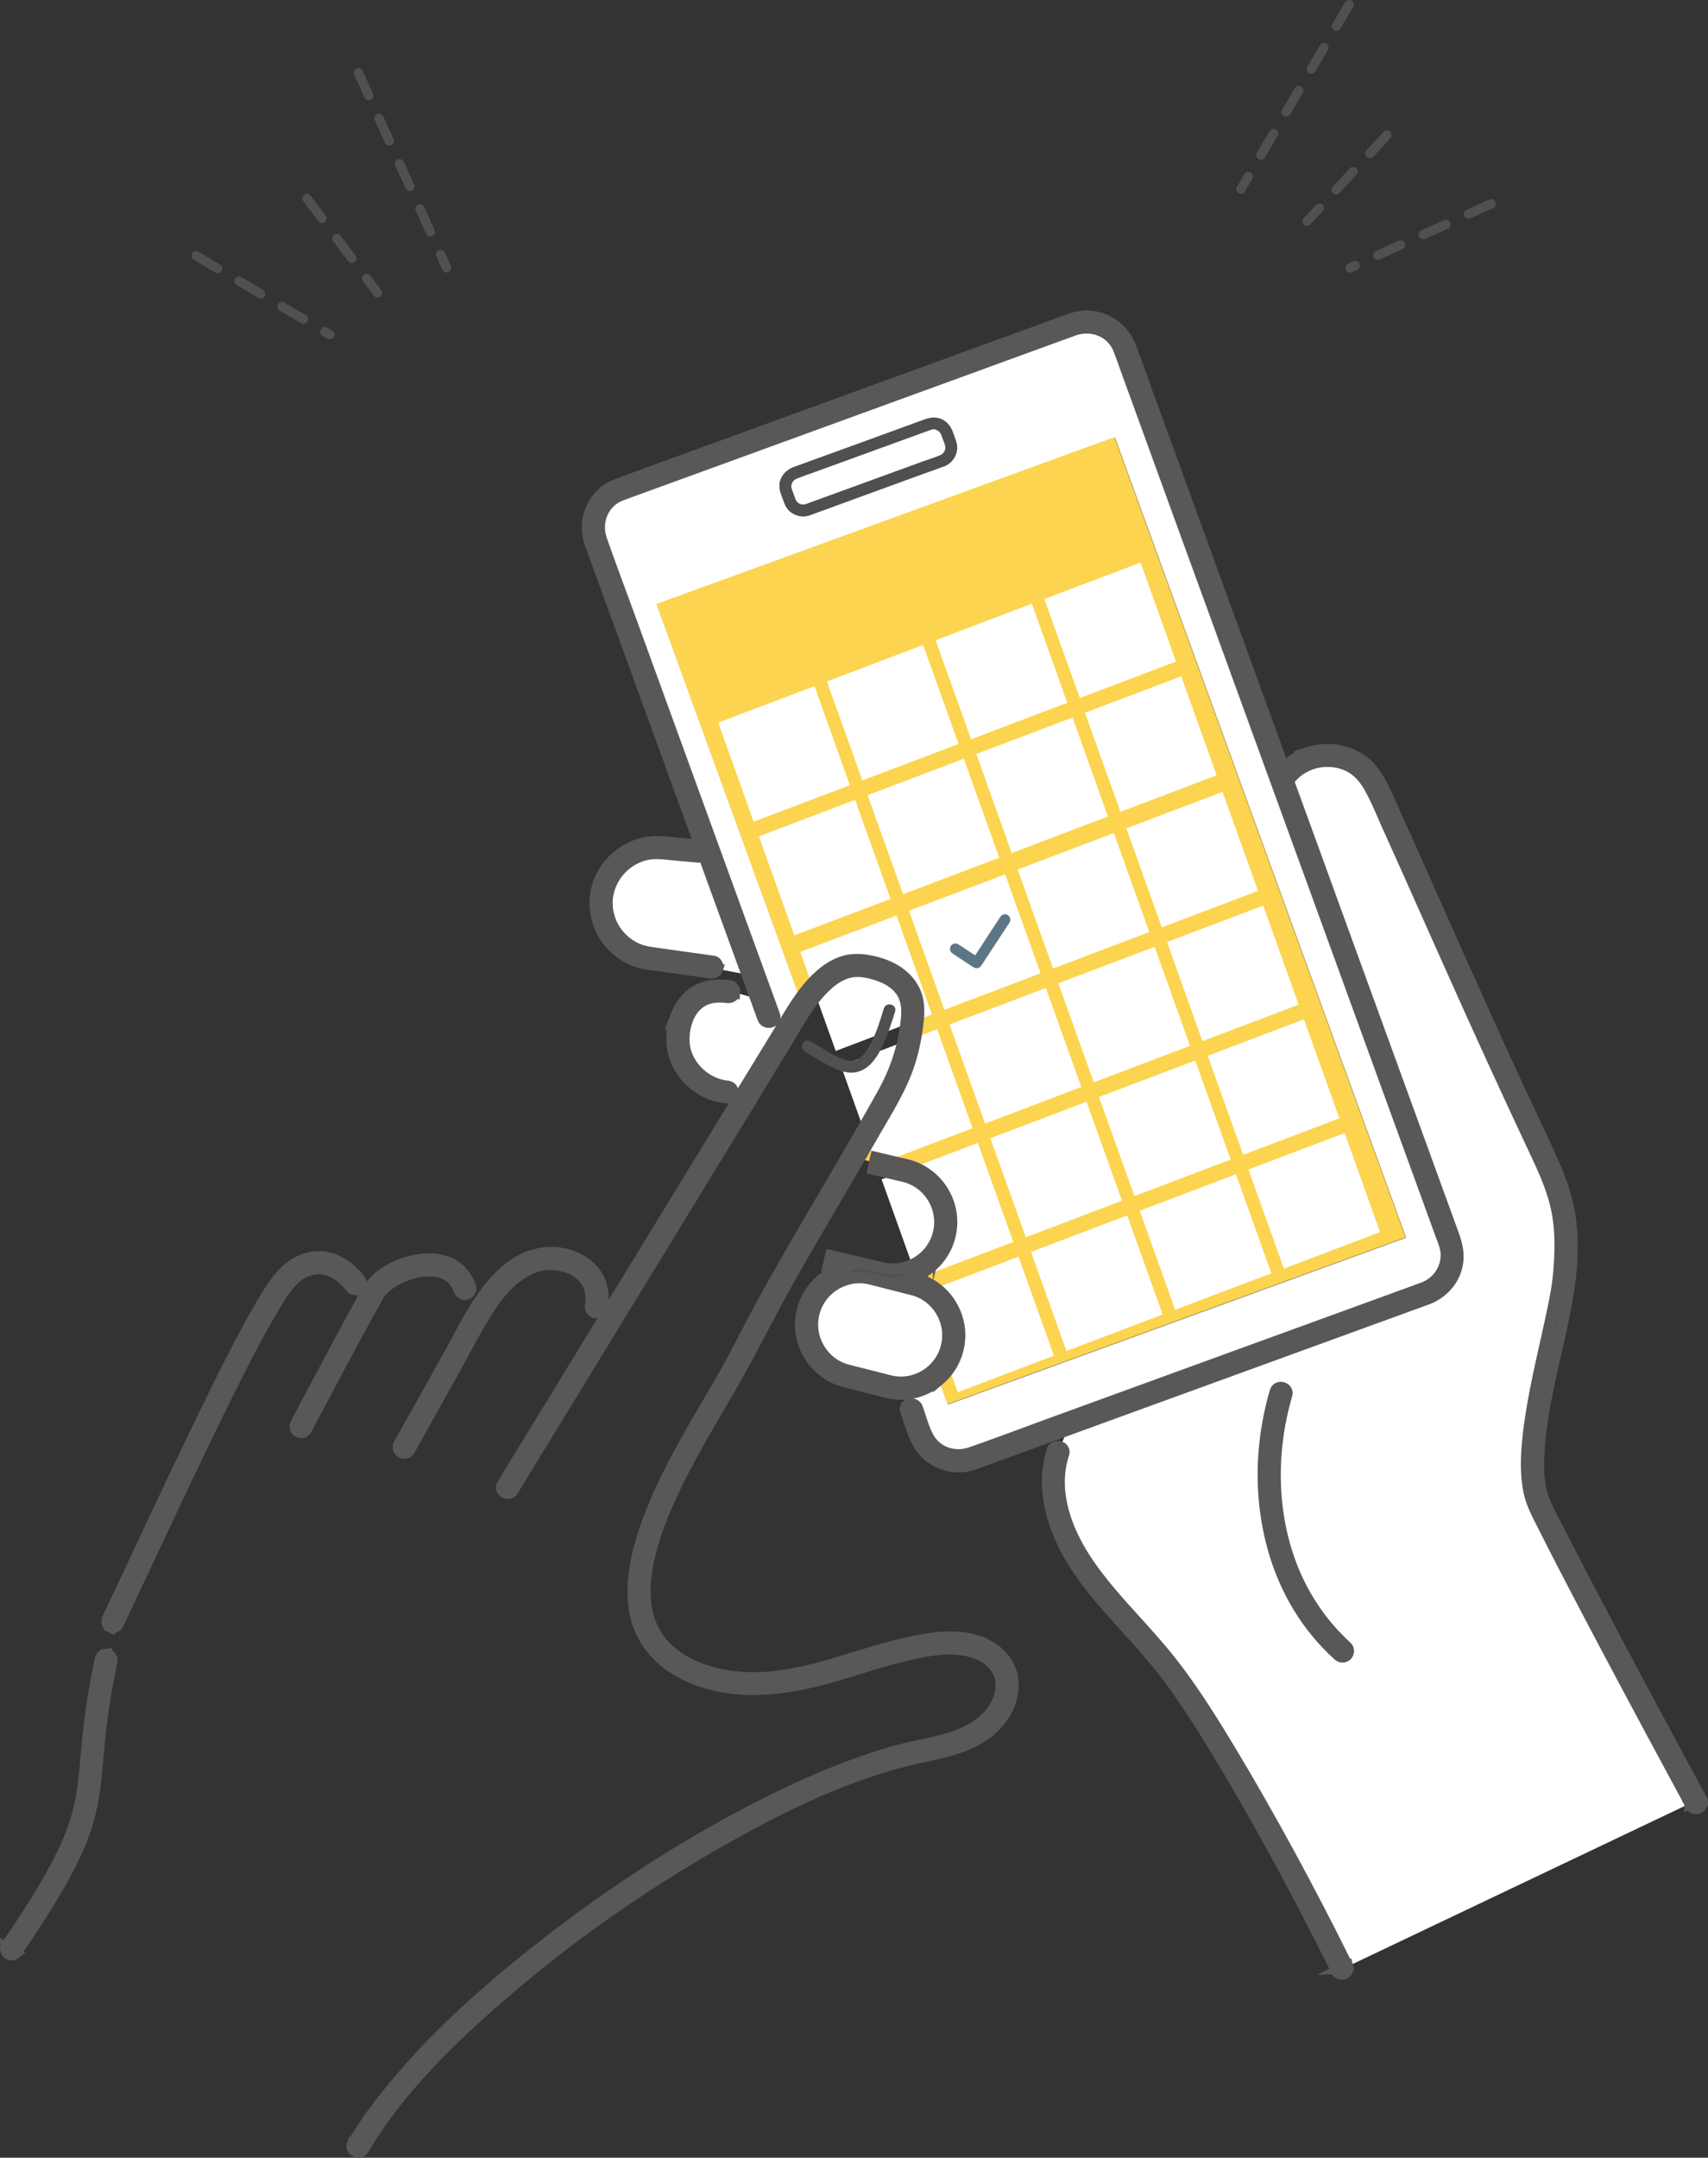
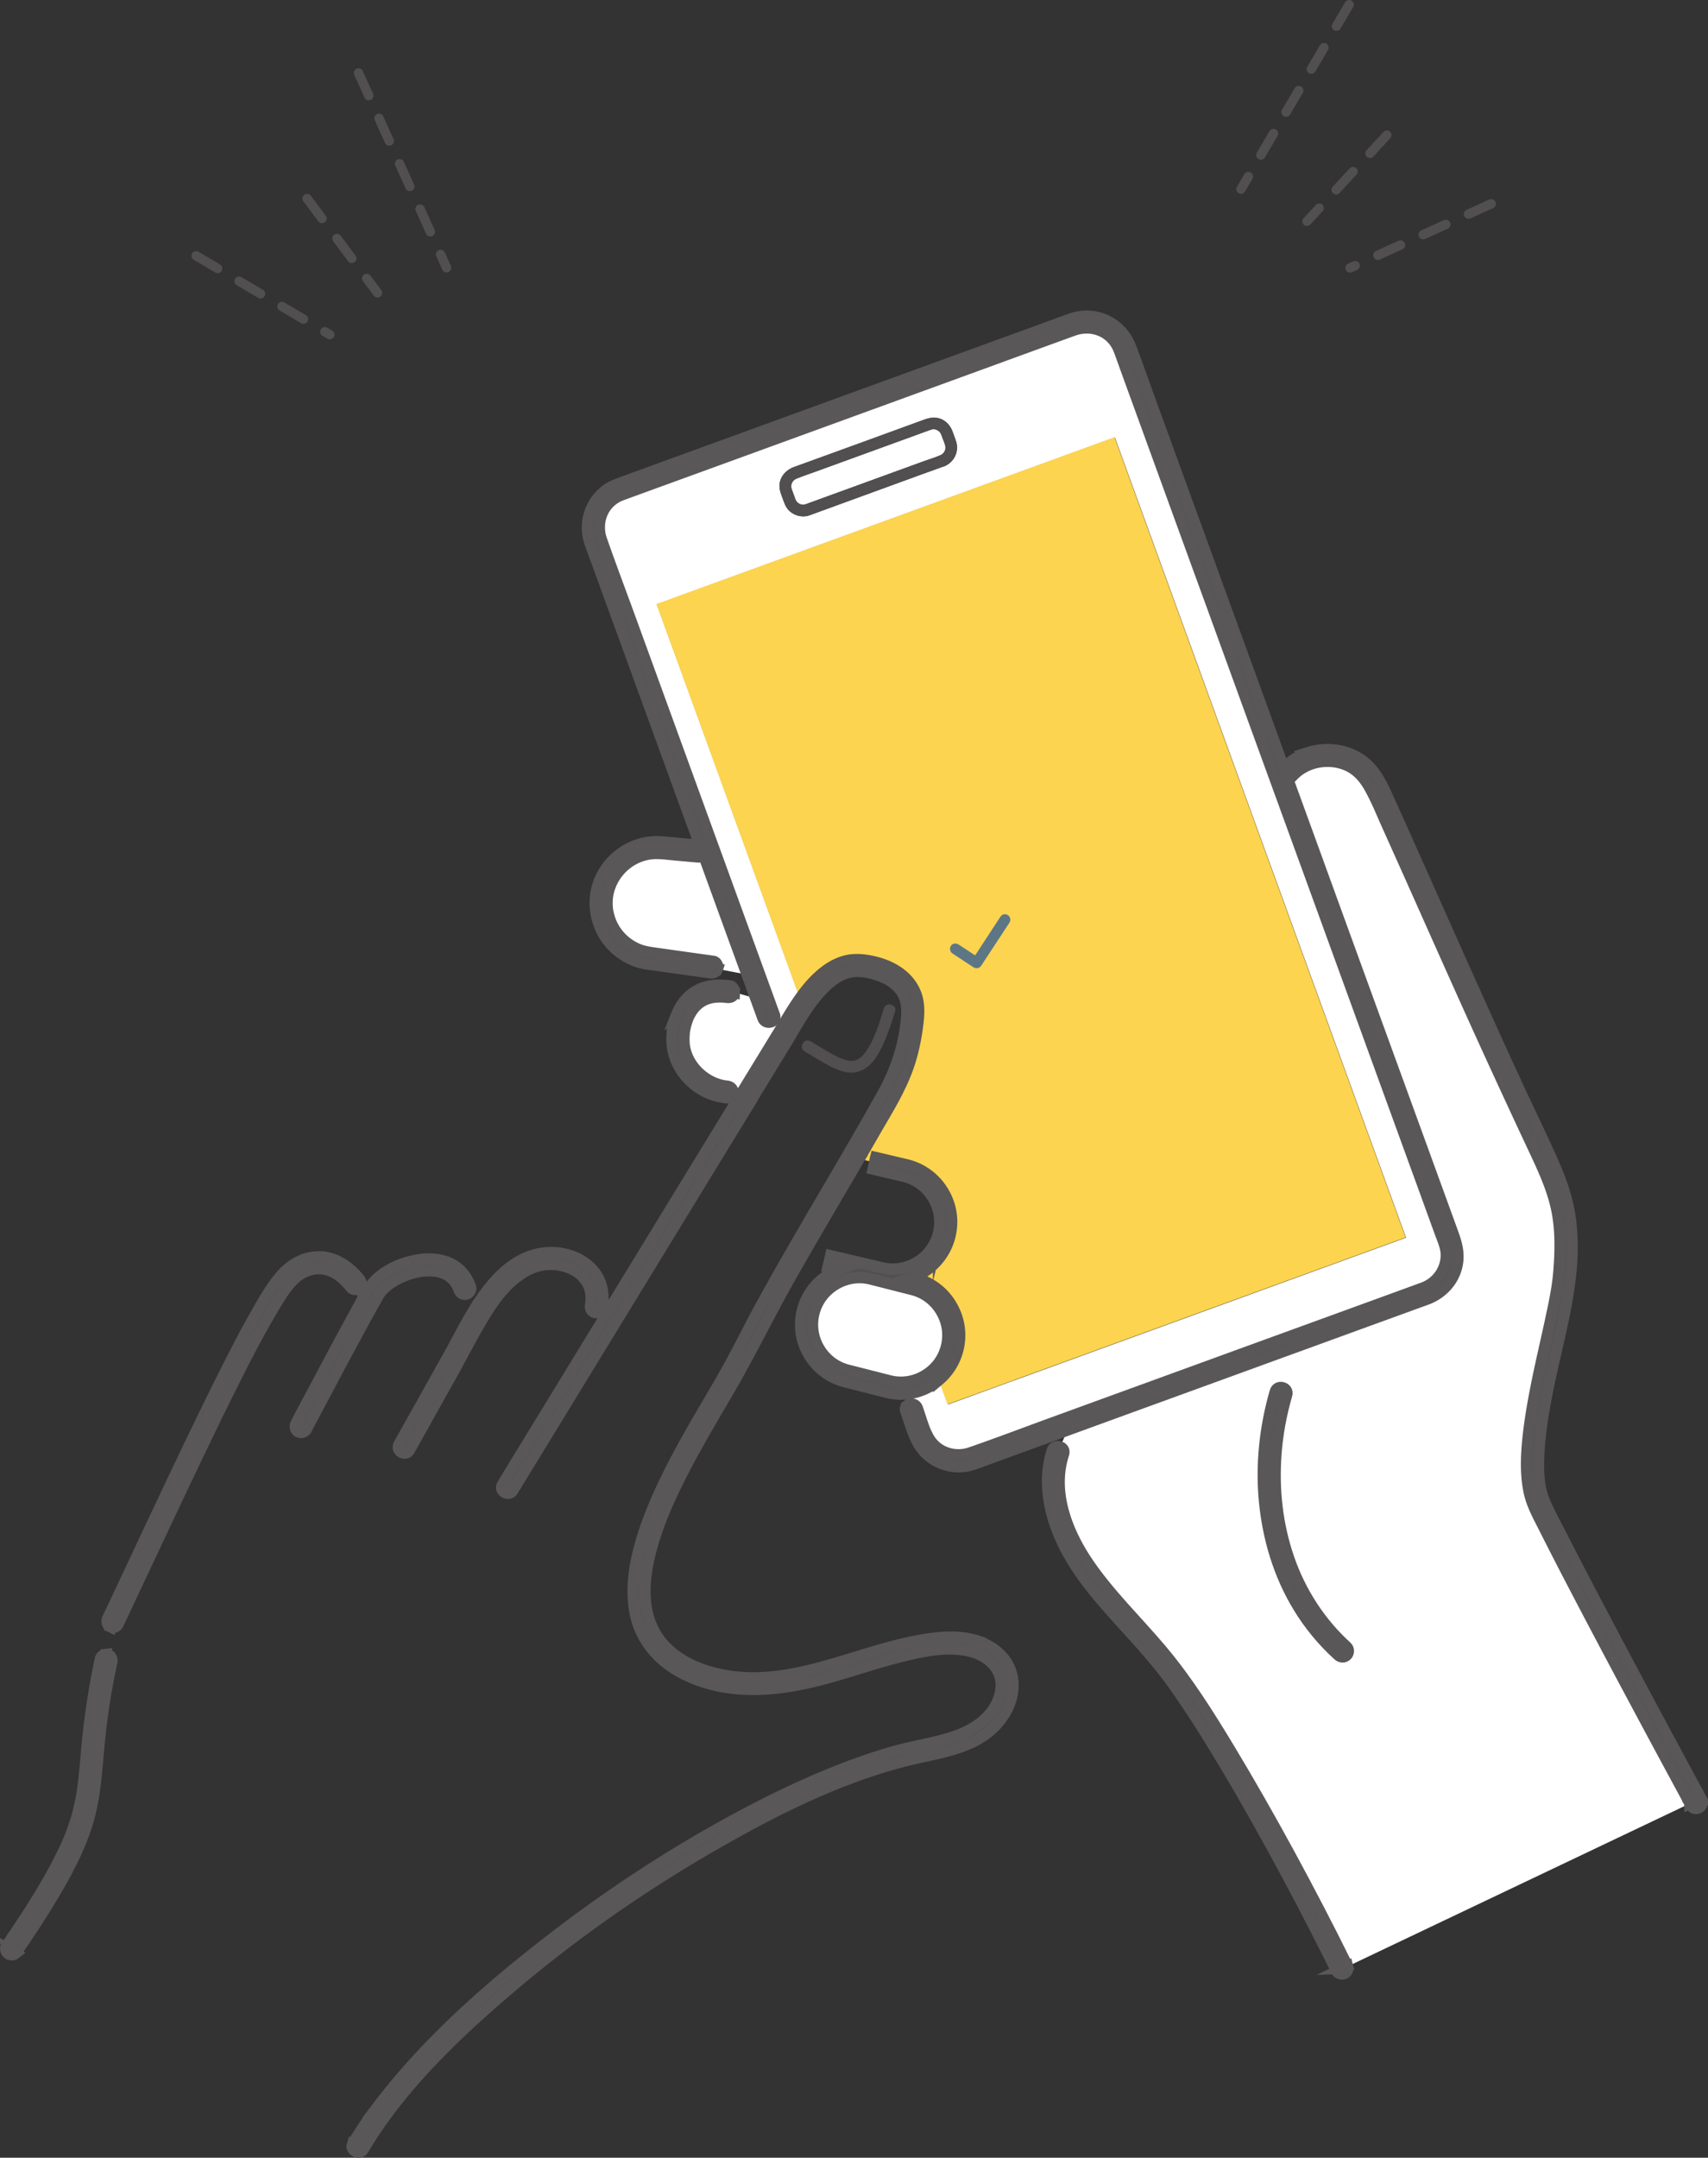
<svg xmlns="http://www.w3.org/2000/svg" id="_イヤー_2" viewBox="0 0 236.59 298.73">
  <rect x="0" y="0" width="236.59" height="298.73" fill="#333333" stroke="none" />
  <defs>
    <style>.cls-2{stroke-miterlimit:10}.cls-3{fill:#fff}.cls-2,.cls-5{fill:#514f50}.cls-2{stroke:#595757;stroke-width:1.59px}</style>
  </defs>
  <g id="_イヤー_1-2">
    <path class="cls-5" d="M46.01 45.77l-.68-.4a.653.653 0 00-.89.23c-.18.31-.08.7.23.89l.68.4c.1.06.22.09.33.09.22 0 .44-.11.56-.32.18-.31.08-.7-.23-.89zm4.24-35.94a.644.644 0 00-.86-.32c-.33.15-.47.53-.32.86l1.42 3.14a.643.643 0 00.86.32c.33-.15.47-.53.32-.86l-1.42-3.14zm2.84 6.28a.644.644 0 00-.86-.32c-.33.15-.47.53-.32.86l1.42 3.14a.643.643 0 00.86.32c.33-.15.47-.53.32-.86l-1.42-3.14zm2.85 6.29a.644.644 0 00-.86-.32c-.33.15-.47.53-.32.86l1.42 3.14a.643.643 0 00.86.32c.33-.15.47-.53.32-.86l-1.42-3.14zm2.84 6.28a.644.644 0 00-.86-.32c-.33.15-.47.53-.32.86l1.42 3.14a.643.643 0 00.86.32c.33-.15.47-.53.32-.86l-1.42-3.14zm2.84 6.28a.644.644 0 00-.86-.32c-.33.15-.47.53-.32.86l.83 1.84a.643.643 0 00.86.32c.33-.15.47-.53.32-.86l-.83-1.84zM43.06 27.1a.651.651 0 00-.91-.13.64.64 0 00-.13.9l2.06 2.76a.649.649 0 00.91.13.64.64 0 00.13-.9l-2.06-2.76zm4.13 5.53a.651.651 0 00-.91-.13.64.64 0 00-.13.9l2.06 2.76a.649.649 0 00.91.13.64.64 0 00.13-.9l-2.06-2.76zm4.12 5.53a.64.64 0 00-.9-.13.64.64 0 00-.13.9l1.49 2a.649.649 0 00.91.13.64.64 0 00.13-.9l-1.49-2zm-20.83-1.55l-2.97-1.75a.653.653 0 00-.89.23c-.18.31-.08.7.23.89l2.97 1.75c.1.06.22.09.33.09.22 0 .44-.11.56-.32.18-.31.08-.7-.23-.89zm5.94 3.51l-2.97-1.75a.653.653 0 00-.89.23c-.18.31-.08.7.23.89l2.97 1.75c.1.06.22.09.33.09.22 0 .44-.11.56-.32.18-.31.08-.7-.23-.89zm5.94 3.5l-2.97-1.75a.653.653 0 00-.89.23c-.18.31-.08.7.23.89l2.97 1.75c.1.06.22.09.33.09.22 0 .44-.11.56-.32.18-.31.08-.7-.23-.89zM187.2.09a.639.639 0 00-.88.23l-1.75 2.97a.653.653 0 00.49.98c.24.03.49-.09.63-.32l1.75-2.97c.18-.31.08-.7-.23-.89zm-13.96 23.79a.639.639 0 00-.88.23l-1.02 1.74a.653.653 0 00.49.98c.24.03.49-.09.63-.32l1.02-1.74c.18-.31.08-.7-.23-.89zm3.49-5.95a.639.639 0 00-.88.23l-1.75 2.97a.653.653 0 00.49.98c.24.03.49-.09.63-.32l1.75-2.97c.18-.31.08-.7-.23-.89zm3.49-5.95a.639.639 0 00-.88.23l-1.75 2.97a.653.653 0 00.49.98c.24.03.49-.09.63-.32l1.75-2.97c.18-.31.08-.7-.23-.89zm3.49-5.94a.639.639 0 00-.88.23l-1.75 2.97a.653.653 0 00.49.98c.24.03.49-.09.63-.32l1.75-2.97c.18-.31.08-.7-.23-.89zm-1.44 22.33l-1.7 1.83c-.24.26-.23.67.03.91.11.1.24.15.37.17.2.02.4-.05.54-.2l1.7-1.83c.24-.26.23-.67-.03-.91a.646.646 0 00-.91.03zm9.37-10.11l-2.34 2.53c-.24.26-.23.67.03.91.11.1.24.15.37.17.2.02.4-.05.54-.2l2.34-2.53c.24-.26.23-.67-.03-.91a.646.646 0 00-.91.03zm-4.69 5.05l-2.34 2.53c-.24.26-.23.67.03.91.11.1.24.15.37.17.2.02.4-.05.54-.2l2.34-2.53c.24-.26.23-.67-.03-.91a.646.646 0 00-.91.03zm6.78 10.01l-3.14 1.43c-.33.15-.47.53-.32.86a.659.659 0 00.86.33l3.14-1.43c.33-.15.47-.53.32-.86a.644.644 0 00-.86-.32zm-6.28 2.86l-.71.32c-.33.15-.47.53-.32.86a.659.659 0 00.86.33l.71-.32c.33-.15.47-.53.32-.86-.15-.32-.53-.47-.86-.32zm18.84-8.56l-3.14 1.43c-.33.15-.47.53-.32.86a.659.659 0 00.86.33l3.14-1.43c.33-.15.47-.53.32-.86-.15-.32-.53-.47-.86-.32zm-6.28 2.85l-3.14 1.43c-.33.15-.47.53-.32.86a.659.659 0 00.86.33l3.14-1.43c.33-.15.47-.53.32-.86-.15-.32-.53-.47-.86-.32z" />
    <path class="cls-3" d="M200.34 173.38c-.08-.87-.47-1.75-.77-2.57-.5-1.37-.99-2.73-1.49-4.1-1.83-5.03-3.66-10.05-5.49-15.08l-7.71-21.18c-2.91-8-5.83-16-8.74-24.01-2.86-7.85-5.71-15.7-8.57-23.55-2.38-6.54-4.76-13.09-7.15-19.63-1.49-4.11-2.99-8.21-4.48-12.32l-.87-2.4c-.99-2.66-3.79-3.74-6.39-2.81-4.31 1.55-8.6 3.13-12.9 4.7-7.74 2.82-15.49 5.64-23.23 8.46-6.87 2.5-13.73 5-20.6 7.5-1.76.64-3.51 1.28-5.27 1.92-.42.15-.84.29-1.23.51-2.11 1.16-2.93 3.65-2.15 5.88 1.28 3.68 2.67 7.33 4 10.99l8.19 22.5c2.7 7.41 5.39 14.81 8.09 22.22 1.23 3.38 2.46 6.75 3.69 10.13.36.98-1.21 1.4-1.56.43-.32-.88-.64-1.77-.97-2.66l-.03-.08-2.94-.84c0 .05 0 .11-.02.16-.13.46-.56.63-.99.56-.33-.05-.88-.08-1.3-.06-.1 0-.19 0-.28.02-.05 0-.29.03-.25.02.05 0-.18.03-.23.04-.09.02-.17.04-.25.06-.19.05-.37.1-.55.17-.03 0-.12.05-.16.06l-.09.04s-.06.03-.09.04c-.15.07-.29.16-.43.25-.07.05-.14.1-.22.15-.02.02-.05.04-.07.05l-.02.02c-.22.19-.43.38-.62.6l-.15.18c-.01.02-.02.03-.03.05-.08.11-.16.22-.23.34-.16.25-.29.51-.42.78-.01.03-.03.06-.04.09-.02.07-.05.13-.07.18-.05.13-.09.26-.13.39-.09.28-.16.56-.22.84-.03.14-.05.28-.07.42v.03l-.03.21a7.49 7.49 0 000 1.57c0 .06.01.12.02.18v.02l.06.32c.07.36.18.71.32 1.05.27.68.75 1.42 1.26 1.98 1.12 1.22 2.68 2.07 4.28 2.22.44.04.81.34.81.81 0 .23-.12.47-.31.63l1.01.37c1.82-2.98 3.65-5.96 5.47-8.95 1.01-1.65 1.99-3.39 3.13-5l-.98-2.68-18.9-51.94 63.45-23.1 40.33 110.79-63.45 23.1-1.23-3.37c-.31.26-.63.5-.97.72a8.036 8.036 0 01-3.89 1.21l.54 1.6c.4-.3 1.12-.26 1.35.37.5 1.38.87 2.95 1.63 4.22 1.2 1.99 3.63 2.72 5.77 1.97 3.78-1.31 7.53-2.74 11.3-4.11 7.63-2.78 15.27-5.56 22.9-8.34 7.13-2.6 14.27-5.19 21.4-7.79 2-.73 4-1.46 6.01-2.19.39-.14.78-.28 1.17-.43 1.99-.77 3.29-2.76 3.1-4.91zm-69.65-108.8c-1.05.4-2.11.77-3.17 1.15l-6.33 2.31c-2.08.76-4.17 1.52-6.25 2.28-.94.34-1.88.68-2.82 1.03-.93.31-1.94.09-2.68-.53-.53-.44-.76-1.06-.98-1.68-.19-.53-.42-1.05-.47-1.63-.11-1.33.8-2.39 1.99-2.82l3.72-1.35c2.18-.79 4.35-1.58 6.53-2.37l6-2.19c.59-.21 1.18-.43 1.76-.64.61-.22 1.19-.37 1.86-.25.98.18 1.73.91 2.08 1.82.16.42.31.85.46 1.27.55 1.51-.21 3.06-1.69 3.63z" />
    <path class="cls-3" d="M97.4 118.17c-.13.27-.41.49-.72.46l-.2-.02-3.1-.28c-.91-.08-1.85-.22-2.76-.18-3.13.14-5.85 2.53-6.44 5.67-.06.33-.1.66-.1 1.06 0 .22 0 .43.01.65a6.875 6.875 0 00.76 2.66c.73 1.4 1.85 2.47 3.3 3.14.82.38 1.75.52 2.69.66.97.14 1.93.27 2.9.41 1.69.24 3.38.47 5.08.71.44.06.67.62.56.99 0 .01-.01.03-.01.04l4.16.8c-1.76-4.84-3.52-9.68-5.29-14.53-.27-.75-.55-1.5-.82-2.25zm126.51 112.47c-2.38-4.47-4.75-8.94-7.07-13.44-.97-1.88-1.94-3.77-2.89-5.66-.82-1.63-1.75-3.25-2.11-5.06-.47-2.33-.4-4.76-.17-7.12.27-2.79.77-5.55 1.34-8.3.56-2.73 1.2-5.45 1.79-8.17.48-2.21.98-4.45 1.16-6.71.24-2.93.31-5.96-.31-8.85-.6-2.8-1.8-5.41-3.01-7.99-3.49-7.43-6.92-14.89-10.28-22.38-3.38-7.53-6.72-15.08-10.11-22.6-.79-1.74-1.51-3.55-2.43-5.22-.77-1.4-1.78-2.6-3.28-3.23-2.54-1.07-5.68-.49-7.54 1.58-.2.23-.45.29-.67.24l3.93 10.8c2.82 7.74 5.64 15.49 8.45 23.23 2.26 6.21 4.52 12.41 6.78 18.62 1.25 3.44 2.5 6.87 3.75 10.31.52 1.42.91 2.78.62 4.35-.42 2.26-2.06 4.01-4.17 4.81-.38.14-.76.28-1.14.41-5.35 1.95-10.69 3.89-16.04 5.84-8.01 2.91-16.01 5.83-24.02 8.74-2.93 1.07-5.85 2.13-8.78 3.2-.18.82-.52 1.56-.93 2.27.39.11.71.46.55.96-.18.56-.32 1.13-.43 1.71-.84 4.76 1.22 9.64 3.86 13.5 2.94 4.3 6.73 7.94 10.08 11.91 3.55 4.21 6.51 8.91 9.36 13.61 2.94 4.87 5.75 9.82 8.47 14.82 2.73 5.03 5.38 10.12 7.91 15.25.03.06.05.12.07.18l47.49-22.59v-.02c-3.44-6.32-6.85-12.65-10.22-19zm-37.37-1.49c-.32.32-.82.29-1.14 0a30.228 30.228 0 01-5.55-6.74c-2.66-4.39-4.16-9.4-4.66-14.49-.5-5.11.05-10.32 1.48-15.25.29-1 1.85-.57 1.56.43-.78 2.68-1.28 5.39-1.49 8.14-.37 4.95.17 9.87 1.79 14.57 1.61 4.64 4.35 8.88 8.01 12.2.32.29.3.85 0 1.14z" />
    <path d="M154.38 60.53l-63.45 23.1 18.9 51.94.98 2.68c.78-1.1 1.63-2.15 2.63-3.06 1.01-.92 2.19-1.71 3.52-2.09 1.37-.39 2.78-.24 4.14.08 2.41.57 4.76 1.93 5.71 4.33.54 1.36.48 2.77.31 4.2-.21 1.81-.57 3.6-1.12 5.34-1.12 3.52-3.15 6.69-4.98 9.87-.67 1.17-1.35 2.33-2.02 3.49l2.16.55.16-.69 4.21.99c2.11.5 3.9 1.79 5.05 3.64a8.04 8.04 0 011.01 6.14c-.5 2.11-1.79 3.9-3.64 5.05-.51.32-1.05.57-1.61.77l.32.08c2.09.49 3.89 1.79 5.03 3.64a8.04 8.04 0 011.01 6.14 8.04 8.04 0 01-2.67 4.33l1.23 3.37 63.45-23.1-40.33-110.79z" fill="#fcd44f" />
    <path class="cls-3" d="M109.75 66.76c-.08.14-.12.24-.15.44v.16c0 .12-.01.02.01.14.04.19.12.38.18.56.09.26.19.51.28.77.05.15.12.33.16.41.09.16.14.25.32.39-.06-.05.1.06.12.08.03.01.2.1.13.07.36.14.53.12.89 0l.18-.07c1.22-.44 2.44-.89 3.66-1.33 2.07-.75 4.14-1.51 6.21-2.26 1.97-.72 3.93-1.43 5.9-2.15.87-.32 1.78-.59 2.64-.96.19-.08.41-.27.53-.48.09-.15.11-.21.15-.42s0-.03 0-.05v-.13c0-.12.01-.02-.01-.14-.09-.45-.31-.9-.46-1.33-.05-.14-.12-.33-.16-.41-.09-.16-.13-.22-.29-.36l-.02-.02s-.06-.04-.1-.06a.413.413 0 01-.11-.07s-.05-.02-.07-.03c-.35-.13-.54-.11-.92.02-1.06.38-2.11.77-3.16 1.15-2.02.73-4.04 1.47-6.06 2.2-2.02.74-4.05 1.47-6.07 2.21-1.07.39-2.15.75-3.2 1.17-.24.09-.44.26-.58.5z" />
    <path class="cls-5" d="M109.44 70.81c.75.62 1.75.85 2.68.53.94-.34 1.88-.68 2.82-1.03 2.08-.76 4.17-1.52 6.25-2.28l6.33-2.31c1.05-.38 2.12-.75 3.17-1.15 1.48-.56 2.24-2.12 1.69-3.63-.15-.42-.3-.85-.46-1.27-.35-.91-1.09-1.64-2.08-1.82-.67-.12-1.25.03-1.86.25-.59.21-1.18.43-1.76.64l-6 2.19c-2.18.79-4.35 1.58-6.53 2.37l-3.72 1.35c-1.18.43-2.1 1.5-1.99 2.82.05.57.28 1.09.47 1.63.23.63.45 1.24.98 1.68zm4.09-5.71c2.02-.74 4.05-1.47 6.07-2.21 2.02-.73 4.04-1.47 6.06-2.2 1.05-.38 2.11-.78 3.16-1.15.38-.13.57-.16.92-.02.02 0 .06.03.07.03.04.02.08.04.11.07.03.02.06.04.1.06l.02.02c.16.14.2.21.29.36.04.08.11.26.16.41.16.43.37.88.46 1.33.02.12.01.02.01.14v.17c-.04.23-.06.28-.15.43-.12.21-.34.4-.53.48-.85.37-1.76.64-2.64.96-1.97.72-3.93 1.43-5.9 2.15-2.07.75-4.14 1.51-6.21 2.26-1.22.44-2.44.89-3.66 1.33l-.18.07c-.37.12-.54.14-.89 0 .08.03-.1-.05-.13-.07a1.9 1.9 0 01-.12-.08c-.18-.14-.23-.23-.32-.39a3.95 3.95 0 01-.16-.41c-.09-.26-.19-.51-.28-.77-.07-.18-.15-.37-.18-.56-.02-.12-.01-.02-.01-.14v-.16a1.173 1.173 0 01.73-.94c1.06-.42 2.14-.78 3.2-1.17z" />
    <path class="cls-2" d="M235.69 249.15c-3-5.52-5.97-11.05-8.93-16.59-2.41-4.52-4.81-9.04-7.18-13.58-1.08-2.06-2.15-4.12-3.2-6.19-.83-1.63-1.75-3.26-2.46-4.95-.86-2.02-.88-4.38-.78-6.54.13-2.78.59-5.53 1.11-8.26 1.01-5.2 2.5-10.34 3.18-15.6.37-2.82.45-5.76.09-8.58-.35-2.76-1.26-5.33-2.37-7.86-1.59-3.62-3.35-7.16-5-10.75-1.77-3.83-3.52-7.67-5.25-11.52-3.43-7.61-6.81-15.24-10.22-22.86-.87-1.94-1.74-3.88-2.62-5.82-.7-1.53-1.49-3.1-2.76-4.25-2.12-1.92-5.28-2.47-7.98-1.63a7.63 7.63 0 00-3.46 2.19s-.01.02-.02.03l-4.53-12.45c-2.71-7.43-5.41-14.87-8.12-22.3-1.99-5.47-3.98-10.93-5.97-16.4-.87-2.39-1.71-4.79-2.61-7.17-1.27-3.37-4.88-5.12-8.3-3.89-1.41.5-2.81 1.02-4.21 1.53-6.6 2.4-13.21 4.81-19.81 7.21-7.98 2.9-15.95 5.81-23.93 8.71l-14.25 5.19c-.7.26-1.39.52-2.01.95a6.466 6.466 0 00-2.38 7.34c.34 1 .72 1.98 1.08 2.97 2.21 6.08 4.43 12.16 6.64 18.24 2.52 6.93 5.05 13.86 7.57 20.8a.954.954 0 00-.33-.09c-1.74-.15-3.48-.35-5.22-.47-3.69-.24-7.14 2.09-8.46 5.51-1.31 3.38-.17 7.4 2.67 9.63.73.58 1.52 1.03 2.4 1.35a7.143 7.143 0 001.63.41c.05 0 .2.03.26.03.73.1 1.46.2 2.19.31 2.04.28 4.07.57 6.11.85l.13.02c.42.06.84-.1.98-.53l-1.49-.29 1.49.29s.01-.02.01-.04c.1-.38-.13-.93-.56-.99-1.69-.24-3.38-.47-5.08-.71-.97-.14-1.93-.27-2.9-.41-.94-.13-1.87-.27-2.69-.66-1.45-.68-2.57-1.74-3.3-3.14-.34-.65-.58-1.4-.71-2.19-.02-.1-.03-.28-.05-.47-.01-.22-.02-.43-.01-.65 0-.4.04-.73.1-1.06.6-3.14 3.31-5.52 6.44-5.67.91-.04 1.85.1 2.76.18l3.1.28.2.02c.31.03.59-.19.72-.46.27.75.55 1.5.82 2.25 1.76 4.84 3.52 9.68 5.29 14.53l1.15.22-1.15-.22c.4 1.09.79 2.18 1.19 3.27l1.04.3-1.04-.3.03.08c.32.89.64 1.77.97 2.66.35.97 1.92.55 1.56-.43-1.23-3.38-2.46-6.75-3.69-10.13-2.7-7.41-5.39-14.81-8.09-22.22l-8.19-22.5c-1.33-3.66-2.72-7.31-4-10.99-.77-2.23.04-4.72 2.15-5.88.39-.22.81-.35 1.23-.51 1.76-.64 3.51-1.28 5.27-1.92 6.87-2.5 13.73-5 20.6-7.5 7.74-2.82 15.49-5.64 23.23-8.46 4.3-1.57 8.6-3.14 12.9-4.7 2.6-.94 5.4.15 6.39 2.81.3.8.58 1.6.87 2.4 1.49 4.11 2.99 8.21 4.48 12.32 2.38 6.54 4.76 13.09 7.15 19.63 2.86 7.85 5.71 15.7 8.57 23.55 2.91 8 5.83 16 8.74 24.01l7.71 21.18c1.83 5.03 3.66 10.05 5.49 15.08.5 1.37.99 2.73 1.49 4.1.3.82.69 1.7.77 2.57.19 2.15-1.11 4.13-3.1 4.91-.39.15-.78.28-1.17.43-2 .73-4 1.46-6.01 2.19-7.13 2.6-14.27 5.19-21.4 7.79-7.63 2.78-15.27 5.56-22.9 8.34-3.76 1.37-7.51 2.8-11.3 4.11-2.14.74-4.58.02-5.77-1.97-.76-1.27-1.13-2.84-1.63-4.22-.23-.62-.95-.67-1.35-.37l1.14 3.35-1.14-3.35c-.22.17-.34.45-.21.8.55 1.51.97 3.22 1.8 4.6 1.54 2.56 4.76 3.7 7.57 2.73 1-.34 1.98-.72 2.97-1.08 3.29-1.2 6.58-2.39 9.86-3.59 2.93-1.07 5.85-2.13 8.78-3.2 8.01-2.91 16.01-5.83 24.02-8.74 5.35-1.95 10.69-3.89 16.04-5.84.38-.14.76-.27 1.14-.41 2.11-.8 3.75-2.55 4.17-4.81.29-1.57-.1-2.93-.62-4.35-1.25-3.44-2.5-6.87-3.75-10.31-2.26-6.21-4.52-12.41-6.78-18.62-2.82-7.74-5.64-15.49-8.45-23.23l-3.93-10.8a.7.7 0 00.67-.24c1.86-2.06 4.99-2.65 7.54-1.58 1.5.63 2.51 1.83 3.28 3.23.93 1.68 1.65 3.48 2.43 5.22 3.39 7.52 6.73 15.07 10.11 22.6 3.36 7.49 6.79 14.95 10.28 22.38 1.21 2.58 2.41 5.19 3.01 7.99.62 2.89.55 5.92.31 8.85-.19 2.26-.69 4.5-1.16 6.71-.59 2.73-1.23 5.44-1.79 8.17-.56 2.74-1.06 5.51-1.34 8.3-.23 2.36-.31 4.78.17 7.12.37 1.81 1.29 3.43 2.11 5.06.95 1.89 1.92 3.78 2.89 5.66 2.33 4.49 4.69 8.97 7.07 13.44 3.38 6.35 6.78 12.68 10.21 19v.02l1.18-.55-1.17.55c.06.1.11.2.17.31.5.91 1.89.1 1.4-.82z" />
    <path class="cls-2" d="M186.14 272.49l.5-.24c-.02-.06-.04-.12-.07-.18-2.53-5.14-5.18-10.22-7.91-15.25-2.72-5-5.53-9.95-8.47-14.82-2.85-4.71-5.8-9.4-9.36-13.61-3.35-3.97-7.14-7.61-10.08-11.91-2.64-3.86-4.7-8.74-3.86-13.5.1-.58.25-1.15.43-1.71.16-.5-.15-.85-.55-.96-.39-.1-.86.04-1.01.53-1.55 4.87-.13 10.1 2.32 14.42 2.59 4.57 6.4 8.35 9.86 12.25 1.76 1.98 3.45 4.01 4.97 6.19 1.62 2.31 3.16 4.68 4.64 7.08 3.01 4.86 5.86 9.83 8.62 14.85 2.78 5.05 5.46 10.17 8.04 15.32.32.65.65 1.29.97 1.94.19.39.75.5 1.11.29.34-.2.45-.58.36-.93l-.5.24zm-7.62-56.68c-1.63-4.69-2.16-9.62-1.79-14.57.21-2.75.71-5.46 1.49-8.14.29-1-1.27-1.43-1.56-.43-1.43 4.93-1.98 10.14-1.48 15.25.5 5.09 2 10.1 4.66 14.49 1.51 2.5 3.39 4.78 5.55 6.74.32.29.82.32 1.14 0 .3-.3.32-.85 0-1.14-3.66-3.32-6.4-7.55-8.01-12.2z" />
-     <path class="cls-3" d="M117.72 108.71l-13.33 5.05-4.9-13.72 13.33-5.05 4.9 13.72zm15.06-5.71l-13.33 5.05-4.91-13.71 13.33-5.05 4.91 13.71zm15.06-5.7l-13.33 5.05-4.91-13.71 13.33-5.06 4.91 13.72zm15.06-5.71l-13.33 5.05-4.91-13.71 13.33-5.05 4.91 13.71zm-39.54 32.86l-13.33 5.05-4.91-13.71 13.33-5.05 4.91 13.71zm15.06-5.7l-13.33 5.05-4.91-13.71 13.33-5.05 4.91 13.71zm15.05-5.71l-13.33 5.06-4.9-13.72 13.33-5.05 4.9 13.71zm15.06-5.7l-13.33 5.05-4.91-13.71 13.33-5.05 4.91 13.71zm-39.44 33.11l-13.33 5.05-4.91-13.71 13.33-5.05 4.91 13.71zm15.05-5.7l-13.33 5.05-4.9-13.71 13.32-5.05 4.91 13.71zm15.06-5.71l-13.33 5.05-4.91-13.71 13.33-5.05 4.91 13.71zm15.06-5.7l-13.33 5.05-4.91-13.71 13.33-5.05 4.91 13.71zm-39.54 32.86l-13.33 5.05-4.91-13.71 13.33-5.05 4.91 13.71zm15.06-5.7l-13.33 5.05-4.91-13.72 13.33-5.05 4.91 13.72zm15.06-5.71l-13.33 5.05-4.91-13.71 13.33-5.05 4.91 13.71zm15.05-5.7l-13.33 5.05-4.9-13.72 13.32-5.05 4.91 13.72zm-39.53 32.86L127.03 177l-4.91-13.72 13.33-5.05 4.91 13.72zm15.05-5.71l-13.32 5.05-4.91-13.71 13.33-5.05 4.9 13.71zm15.06-5.7l-13.33 5.05-4.91-13.72 13.33-5.05 4.91 13.72zm15.06-5.71l-13.33 5.05-4.91-13.71 13.33-5.05 4.91 13.71zm-39.54 32.86l-13.33 5.05-4.9-13.71 13.32-5.05 4.91 13.71zm15.06-5.7l-13.33 5.05-4.91-13.72 13.33-5.05 4.91 13.72zm15.06-5.71l-13.33 5.05-4.91-13.71 13.33-5.05 4.91 13.71zm15.05-5.7l-13.32 5.05-4.91-13.72 13.33-5.05 4.9 13.72z" />
    <path d="M132.17 131.6c.86.57 1.72 1.13 2.58 1.7l.37.24c.13.08.3.06.39-.07l1.33-2.03 2.12-3.23.48-.73c.2-.31-.26-.64-.46-.33l-1.33 2.03c-.7 1.08-1.41 2.15-2.11 3.23l-.33.5c-.78-.51-1.56-1.03-2.35-1.54l-.37-.24c-.13-.08-.3-.06-.39.07-.08.12-.06.32.07.4z" stroke-miterlimit="10" fill="#5d7686" stroke="#5d7686" stroke-width=".93" />
    <path class="cls-3" d="M131.12 186.35c.4-1.69.11-3.43-.81-4.92a6.493 6.493 0 00-4.04-2.92l-5.75-1.46a6.439 6.439 0 00-4.9.82 6.493 6.493 0 00-2.92 4.04c-.4 1.69-.11 3.43.81 4.92a6.493 6.493 0 004.04 2.92l5.75 1.46c1.67.39 3.42.11 4.9-.81a6.493 6.493 0 002.92-4.04z" />
    <path class="cls-2" d="M100.01 151.4l1.19.43c.19-.16.31-.4.31-.63 0-.47-.37-.77-.81-.81-1.59-.15-3.16-1-4.28-2.22-.51-.56-.99-1.3-1.26-1.98-.13-.34-.24-.69-.32-1.05l-.06-.32v-.02c0-.06-.01-.12-.02-.18-.05-.52-.04-1.05 0-1.57 0-.07.02-.14.02-.21v-.03c.03-.14.05-.28.08-.42.06-.28.13-.57.22-.84.04-.13.08-.26.13-.39.02-.06.05-.12.07-.18s.03-.07.04-.1c.12-.27.26-.53.42-.78.07-.12.15-.23.23-.34.01-.02.02-.03.03-.05l.15-.18c.19-.22.4-.41.62-.6l.02-.02s.05-.04.07-.05c.07-.05.14-.1.22-.15.14-.09.29-.17.43-.25.03-.02.06-.03.09-.04l.09-.04s.13-.05.16-.06c.18-.07.36-.12.55-.17l.25-.06c.05 0 .28-.05.23-.04-.04 0 .19-.02.25-.02.09 0 .19-.01.28-.02.42-.02.97.01 1.3.06.43.06.87-.11.99-.56.01-.05.02-.1.02-.16l-1.03-.29 1.03.29c.02-.36-.21-.78-.59-.84-1.67-.24-3.42-.12-4.88.81-1.22.77-2.05 1.95-2.57 3.28a9.01 9.01 0 00-.58 3.67c.08 1.68.71 3.23 1.75 4.54a8.476 8.476 0 005.82 3.17c.19.02.36-.06.5-.17l-1.19-.43zm35.65 75.88c-2.76-.95-5.77-.64-8.58-.11-7.51 1.41-14.59 4.98-22.33 5.13-4.83.1-10.83-1.41-13.69-5.69-2.1-3.15-2-7.11-1.22-10.68.96-4.38 2.85-8.52 4.9-12.48 1.99-3.85 4.23-7.55 6.4-11.3 2.87-4.95 5.37-10.1 8.18-15.08.67-1.19 1.35-2.37 2.03-3.55l-.61-.18.61.18c2.5-4.34 5.05-8.65 7.57-12.98l.08-.13-.74-.19.74.19c.68-1.16 1.35-2.32 2.02-3.49 1.83-3.18 3.87-6.35 4.98-9.87.55-1.74.9-3.53 1.12-5.34.17-1.43.23-2.84-.31-4.2-.95-2.39-3.29-3.76-5.71-4.33-1.36-.32-2.78-.47-4.14-.08-1.33.38-2.5 1.16-3.52 2.09-1 .91-1.85 1.95-2.63 3.06-1.14 1.61-2.12 3.35-3.13 5-1.82 2.98-3.65 5.96-5.47 8.95l1.55.56c1.66-2.71 3.32-5.43 4.98-8.14 1.72-2.82 3.3-5.94 5.76-8.21.98-.91 2.18-1.69 3.53-1.89 1.3-.19 2.74.16 3.96.62 1.1.42 2.17 1.09 2.85 2.07.78 1.14.87 2.45.75 3.79-.35 3.7-1.46 7.12-3.26 10.36-3.68 6.61-7.58 13.11-11.37 19.65-1.92 3.31-3.82 6.63-5.65 9.98-1.42 2.6-2.72 5.25-4.14 7.85-1.9 3.48-4.01 6.86-5.94 10.32-2.21 3.96-4.29 8.02-5.78 12.31-1.29 3.72-2.21 7.8-1.48 11.73.71 3.82 3.27 6.79 6.7 8.52 6.19 3.12 13.15 2.42 19.63.66 3.63-.98 7.18-2.24 10.83-3.13 2.98-.72 6.23-1.4 9.28-.64 2.66.66 4.79 2.74 4.19 5.67-.67 3.25-3.51 5.18-6.47 6.17-2.66.89-5.46 1.28-8.17 2.03-2.16.6-4.3 1.32-6.4 2.11-4.81 1.81-9.47 4-14.02 6.39-10.14 5.34-19.77 11.7-28.77 18.78-8.18 6.43-16.08 13.54-22.39 21.86a56.083 56.083 0 00-3.47 5.12.56.56 0 00-.08.2l1.3.74-1.3-.74c-.24.81.99 1.45 1.48.62 5.06-8.52 12.5-15.65 19.97-22.04 8.9-7.61 18.58-14.38 28.74-20.2 8.64-4.96 17.88-9.59 27.64-11.85 3.26-.76 6.73-1.27 9.57-3.18 2.32-1.56 4.14-4.25 4.08-7.12-.05-2.85-2.07-4.97-4.66-5.86z" />
    <path class="cls-2" d="M131.69 180.58a8.121 8.121 0 00-5.03-3.64l-.32-.08c.56-.2 1.09-.45 1.61-.77a8.109 8.109 0 003.64-5.05c.5-2.11.14-4.29-1.01-6.14a8.109 8.109 0 00-5.05-3.64l-4.21-.99-.16.69 1.75.45-1.75-.45-.02.1-.18.79 4.21.99c1.69.4 3.12 1.43 4.04 2.92.92 1.48 1.21 3.23.81 4.92a6.457 6.457 0 01-2.92 4.04 6.451 6.451 0 01-4.92.81l-7.11-1.67-.17.74 2.17.66-2.17-.66-.2.83 1.51.35c-.5.19-.98.42-1.44.71a8.109 8.109 0 00-3.64 5.05 8.04 8.04 0 001.01 6.14 8.121 8.121 0 005.03 3.64l5.75 1.46c.62.15 1.24.22 1.86.22.13 0 .26 0 .39-.01l-.35-1.02.35 1.02c1.36-.07 2.69-.47 3.89-1.21.35-.21.67-.46.97-.72a8.04 8.04 0 002.67-4.33c.5-2.11.14-4.29-1.01-6.14zm-.56 5.77a6.457 6.457 0 01-2.92 4.04 6.417 6.417 0 01-4.9.81l-5.75-1.46a6.457 6.457 0 01-4.04-2.92 6.458 6.458 0 01-.81-4.92c.4-1.69 1.43-3.12 2.92-4.04 1.05-.65 2.23-.99 3.43-.99.49 0 .99.06 1.47.17l5.75 1.46c1.69.4 3.12 1.43 4.04 2.92.92 1.49 1.21 3.23.81 4.92zm-48.2-9.28c-.53-1.09-1.45-1.99-2.5-2.59-2.27-1.3-5.13-1.37-7.52-.35-2.74 1.18-4.77 3.53-6.41 5.95-.05.08-.1.16-.16.24.29.54.51 1.14.68 1.79-.16-.65-.39-1.25-.68-1.79-1.54 2.32-2.76 4.83-4.12 7.26-2.31 4.13-4.62 8.25-6.93 12.38-.51.91.89 1.72 1.4.82 1.96-3.5 3.92-7.01 5.88-10.51 1.44-2.57 2.77-5.22 4.29-7.75 1.38-2.3 3.02-4.63 5.22-6.1 1.05-.71 2.04-1.15 3.31-1.33.04 0 .12-.01.13-.01.08 0 .16-.01.23-.02.13 0 .26-.01.39-.02a7.235 7.235 0 011.08.06h.09c.13.03.25.06.38.08.3.06.59.14.88.24.13.04.26.09.38.14.03.02.11.05.12.05.09.04.18.08.27.13.26.13.51.29.75.45.05.03.09.07.13.1.01.01.11.09.13.11.12.1.23.21.34.32.1.1.2.21.29.32 0 .01.07.1.09.11a6.132 6.132 0 01.35.56c.02.04.05.09.07.13 0 .02.07.14.08.18.11.26.19.54.25.81.1.49.09 1.33 0 1.87-.08.43.12.87.56.99.27.07.59-.02.8-.22.1-.09.17-.21.2-.35.26-1.38.16-2.77-.45-4.04zm-17.76 1.11c-.48-1.37-1.39-2.56-2.72-3.21-1.24-.6-2.66-.76-4.02-.6-2.64.31-5.48 1.52-7.11 3.69-.4.52-.72 1.11-1.04 1.71.13.46.29.93.58 1.35-.28-.43-.44-.89-.58-1.35-.19.37-.39.73-.58 1.09-.68 1.23-1.35 2.46-2.02 3.7-1.43 2.65-2.85 5.32-4.26 7.98-.79 1.49-1.61 2.97-2.37 4.48-.01.02-.02.05-.04.07-.2.39-.1.88.29 1.11.36.21.9.1 1.11-.29.61-1.17 1.23-2.33 1.85-3.5 1.33-2.51 2.66-5.02 4.01-7.52 1.25-2.32 2.49-4.64 3.79-6.93.11-.2.23-.4.34-.6.06-.1.12-.21.19-.31a.55.55 0 01.07-.09l.07-.09c.18-.22.38-.42.58-.61.1-.09.2-.18.3-.26.02-.02.09-.07.11-.09.05-.04.1-.08.15-.11.51-.37 1.05-.68 1.62-.95.06-.03.13-.06.19-.09.02 0 .13-.05.16-.07.04-.01.13-.05.16-.06.09-.03.17-.07.26-.1.31-.11.62-.21.94-.3.32-.08.64-.15.96-.21l.21-.03h.03s.03 0 .07-.01c.17-.02.34-.03.51-.04.31-.02.63-.02.95 0 .08 0 .15.01.23.02.02 0 .08 0 .12.01.05 0 .13.02.15.02.09.02.17.03.25.05.28.06.55.15.81.25.03.01.08.03.11.05.06.03.11.06.17.08.14.07.28.15.41.24.06.04.11.08.17.12.02.02.05.04.07.06.11.1.22.2.33.31.05.06.1.11.15.17.02.02.06.08.09.11.08.12.17.24.24.36.09.14.16.29.23.44l.05.11c.03.08.06.17.1.25.14.41.55.69.99.56.22-.06.41-.23.51-.44.09-.17.12-.37.05-.56zm37.04-25.98c-.3.49-.6.99-.9 1.48l-18.12 29.64c-2.46 4.02-4.91 8.04-7.37 12.06-2.07 3.38-4.14 6.76-6.2 10.15-.54.89.85 1.7 1.4.82 8.38-13.71 16.77-27.43 25.15-41.14 2.53-4.14 5.07-8.29 7.6-12.43l-1.55-.56zm-53.8 25.01c.73.18 1.11.56 1.37 1.05.34-.34.27-.81 0-1.15-1.46-1.82-3.59-3.27-6.02-3.08-2.07.16-3.79 1.29-5.07 2.88-1.27 1.57-2.27 3.35-3.27 5.1-.79 1.38-1.54 2.78-2.27 4.19-1.94 3.72-3.79 7.49-5.62 11.27-2.1 4.33-4.16 8.68-6.21 13.03-1.92 4.07-3.82 8.14-5.74 12.21-.21.45-.43.9-.64 1.35-.19.39-.11.87.29 1.11.03.02.06.03.08.04.1-.49.19-.97.28-1.46-.08.49-.18.97-.28 1.46.35.15.85.04 1.02-.33 1.85-3.91 3.68-7.83 5.53-11.75 2.01-4.28 4.03-8.55 6.08-12.81 1.85-3.86 3.73-7.7 5.68-11.51 1.49-2.91 3.03-5.78 4.74-8.57.61-1 1.24-1.99 2.05-2.84.39-.41.75-.74 1.21-1.01.14-.08.28-.16.43-.24.08-.04.17-.08.26-.12l.04-.02.09-.04c.37-.14.75-.24 1.15-.3.04 0 .14-.02.18-.02.1 0 .19-.01.29-.01.24 0 .47 0 .71.03h.02c.06.02.13.03.19.04.1.02.21.05.31.07.11.03.21.06.32.1.05.02.11.04.16.06a5.477 5.477 0 011.46.86c.53.43.99.93 1.42 1.47.27.34.85.28 1.14 0-.25-.48-.64-.87-1.37-1.05zm-47.3 92.65l.98.56c.08-.06.16-.14.22-.23 2.27-3.32 4.49-6.7 6.44-10.23 1.26-2.28 2.4-4.65 3.2-7.13.62-1.92.99-3.89 1.23-5.88.26-2.14.4-4.3.62-6.44.07-.66.14-1.32.23-1.98l.06-.48.03-.26.02-.11v-.05c.06-.37.11-.74.16-1.1.25-1.68.55-3.36.88-5.02.1-.48.19-.95.3-1.43.09-.43-.13-.87-.56-.99-.1-.03-.2-.03-.3-.02-.15 1.17-.18 2.33 0 3.5-.19-1.17-.16-2.33 0-3.5-.32.04-.62.26-.69.58-.69 3.22-1.23 6.47-1.61 9.75-.26 2.23-.41 4.46-.65 6.69-.05.47-.11.95-.17 1.42v.03l-.03.18c-.02.12-.03.24-.05.35-.04.23-.07.47-.12.7-.17.96-.39 1.91-.66 2.85-.31 1.05-.68 2.08-1.1 3.1l-.04.09c-.03.07-.06.13-.08.2-.06.14-.12.28-.19.43-.13.29-.27.59-.41.88-.3.63-.62 1.26-.94 1.88-1.77 3.35-3.82 6.54-5.93 9.68-.34.51-.68 1.01-1.03 1.52-.25.36-.07.9.29 1.11.3.18.64.13.89-.06l-.98-.56z" />
    <path class="cls-5" d="M111.47 145.57c1.19.69 2.34 1.45 3.56 2.07.98.49 2.1.96 3.22.85 2.27-.22 3.5-2.5 4.3-4.38.56-1.32 1.01-2.69 1.44-4.06.31-1-1.25-1.42-1.56-.43-.63 2.02-1.25 4.18-2.47 5.94-.19.27-.47.6-.79.87 0 0-.04.03-.05.04-.02.01-.04.03-.06.04-.08.06-.17.11-.25.16-.02.01-.14.07-.17.08-.1.04-.21.07-.32.09-.01 0-.06.01-.1.02h-.05c-.11 0-.22.02-.33.01-.04 0-.21-.02-.22-.02-.11-.02-.22-.04-.32-.06-.47-.11-.89-.28-1.31-.49-1.28-.62-2.48-1.42-3.71-2.14-.9-.52-1.72.87-.82 1.4z" />
  </g>
</svg>